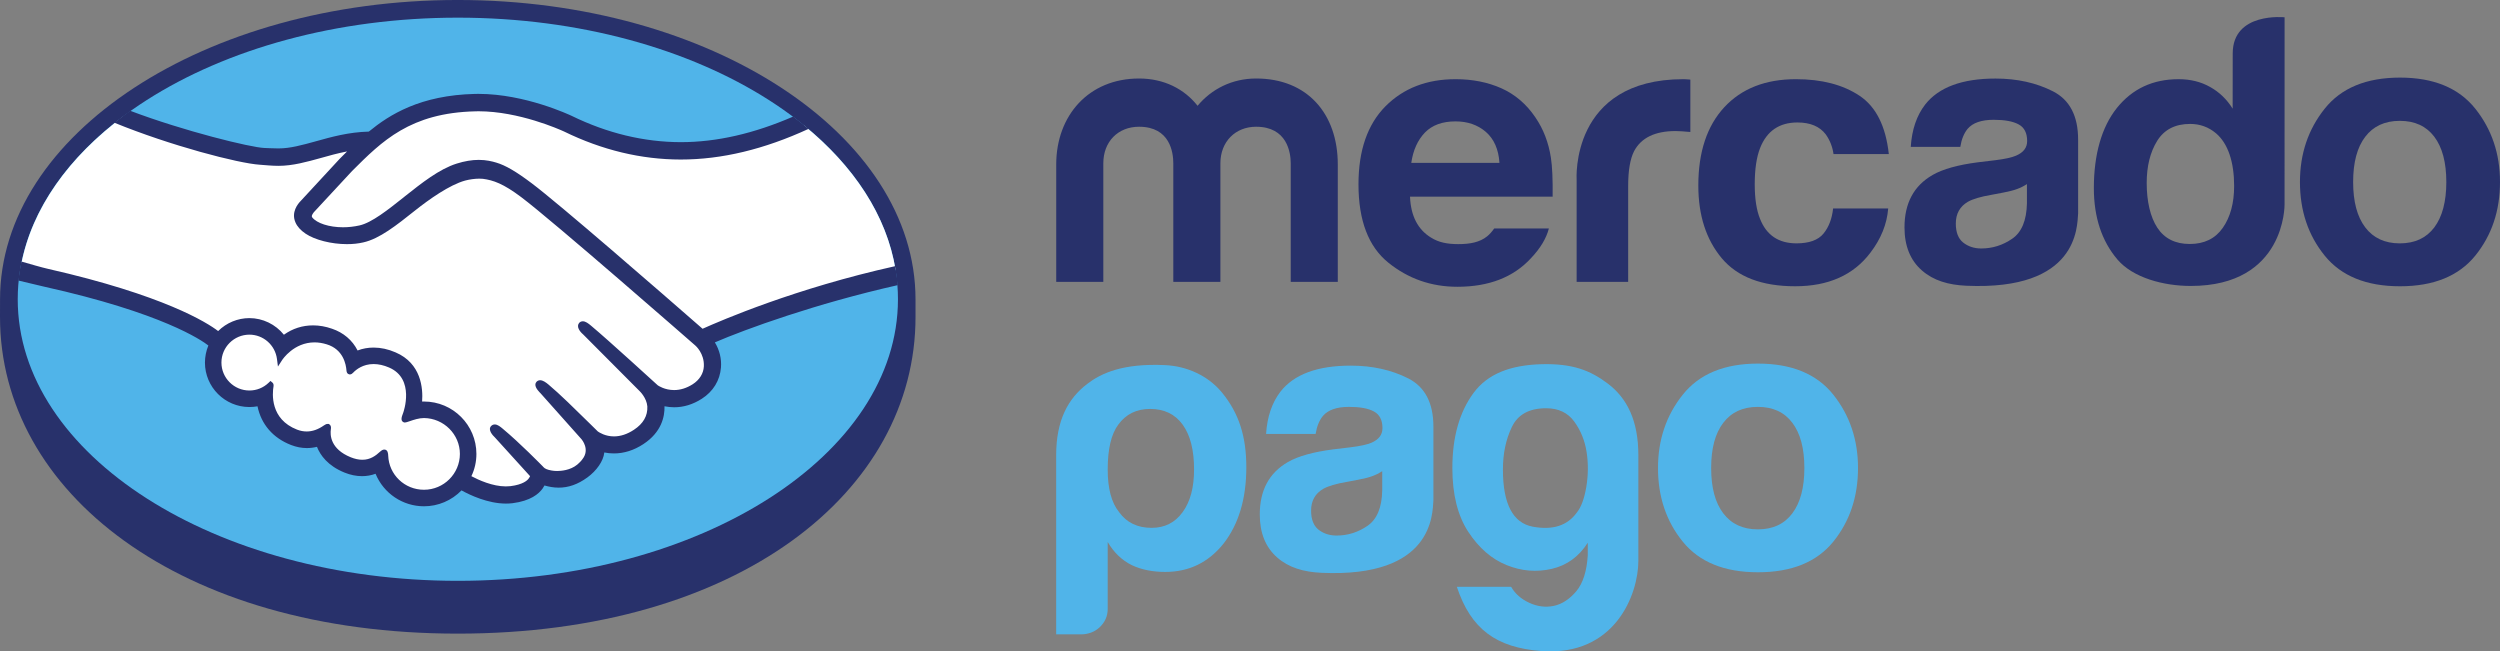
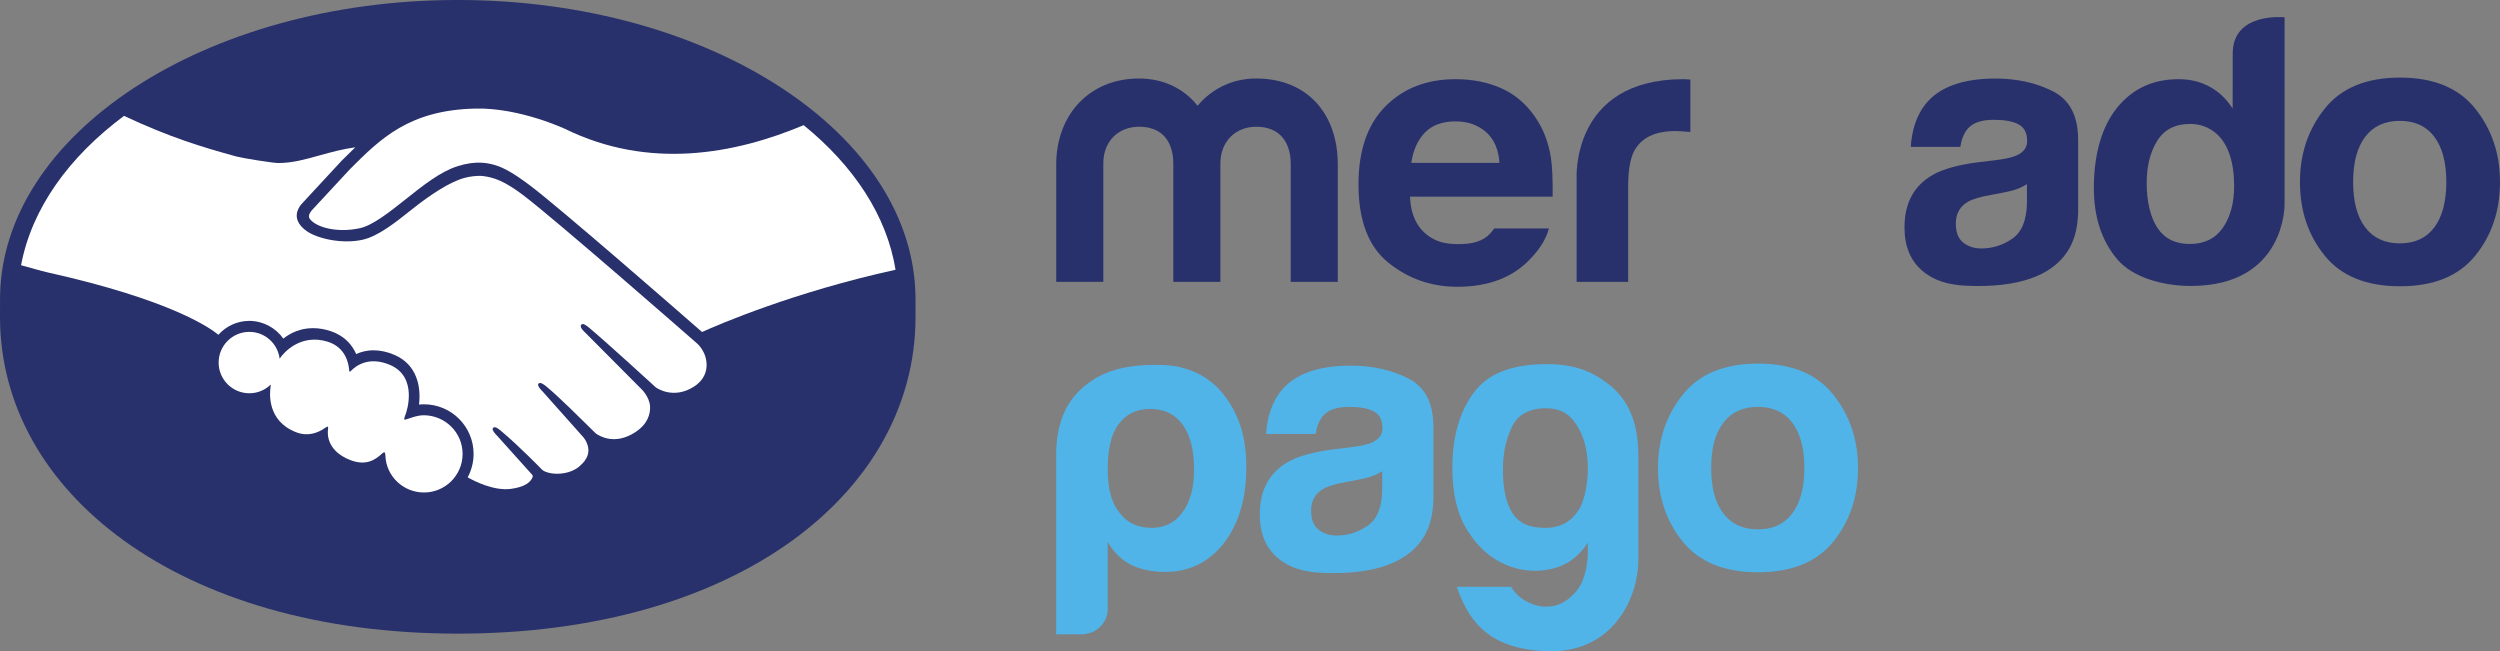
<svg xmlns="http://www.w3.org/2000/svg" xmlns:ns1="http://www.inkscape.org/namespaces/inkscape" xmlns:ns2="http://sodipodi.sourceforge.net/DTD/sodipodi-0.dtd" width="176.659mm" height="46.029mm" viewBox="0 0 176.659 46.029" version="1.1" id="svg2477" ns1:version="0.92.2 (5c3e80d, 2017-08-06)" ns2:docname="mercado-pago-logo.svg">
  <rect x="0" y="0" width="176.659" height="46.029" fill="#808080" stroke="none" />
  <defs id="defs2471" />
  <ns2:namedview id="base" pagecolor="#ffffff" bordercolor="#666666" borderopacity="1.0" ns1:pageopacity="0.0" ns1:pageshadow="2" ns1:zoom="0.35" ns1:cx="-119.01326" ns1:cy="-341.43092" ns1:document-units="mm" ns1:current-layer="layer1" showgrid="false" fit-margin-top="0" fit-margin-left="0" fit-margin-right="0" fit-margin-bottom="0" ns1:window-width="1600" ns1:window-height="837" ns1:window-x="-8" ns1:window-y="-8" ns1:window-maximized="1" />
  <g ns1:label="Layer 1" ns1:groupmode="layer" id="layer1" transform="translate(-14.48,-12.468)">
    <g id="g1222" transform="matrix(2.447,0,0,-2.447,79.174,33.624)" ns1:export-filename="C:\Users\suitedoalex\sites\mercado-pago-logo-7.png" ns1:export-xdpi="7.1889887" ns1:export-ydpi="7.1889887">
      <path d="m 0,0 c 0,4.763 -5.919,8.646 -13.219,8.646 -7.301,0 -13.218,-3.883 -13.218,-8.646 0,-0.123 -10e-4,-0.464 -10e-4,-0.507 0,-5.052 5.172,-9.145 13.217,-9.145 8.096,0 13.221,4.091 13.221,9.145 z" style="fill:#28316b;fill-opacity:1;fill-rule:nonzero;stroke:none" id="path1224" ns1:connector-curvature="0" />
    </g>
    <g id="g1226" transform="matrix(2.447,0,0,-2.447,77.933,33.615)" ns1:export-filename="C:\Users\suitedoalex\sites\mercado-pago-logo-7.png" ns1:export-xdpi="7.1889887" ns1:export-ydpi="7.1889887">
-       <path d="m 0,0 c 0,-4.49 -5.689,-8.131 -12.71,-8.131 -7.019,0 -12.709,3.641 -12.709,8.131 0,4.491 5.69,8.132 12.709,8.132 C -5.689,8.132 0,4.491 0,0" style="fill:#50b4e9;fill-opacity:1;fill-rule:nonzero;stroke:none" id="path1228" ns1:connector-curvature="0" />
-     </g>
+       </g>
    <g id="g1230" transform="matrix(2.447,0,0,-2.447,36.507,27.337)" ns1:export-filename="C:\Users\suitedoalex\sites\mercado-pago-logo-7.png" ns1:export-xdpi="7.1889887" ns1:export-ydpi="7.1889887">
      <path d="m 0,0 c -0.007,-0.013 -0.134,-0.145 -0.052,-0.249 0.201,-0.257 0.821,-0.403 1.448,-0.263 0.373,0.084 0.85,0.464 1.313,0.831 C 3.211,0.718 3.71,1.118 4.21,1.276 4.74,1.445 5.079,1.373 5.304,1.306 5.55,1.231 5.84,1.07 6.301,0.723 c 0.87,-0.654 4.367,-3.706 4.97,-4.234 0.488,0.22 2.65,1.152 5.589,1.798 -0.255,1.567 -1.209,3.001 -2.654,4.175 C 12.192,1.616 9.73,1.174 7.323,2.351 7.311,2.354 6.008,2.972 4.722,2.941 2.812,2.897 1.984,2.07 1.108,1.195 Z" style="fill:#ffffff;fill-opacity:1;fill-rule:nonzero;stroke:none" id="path1232" ns1:connector-curvature="0" />
    </g>
    <g id="g1234" transform="matrix(2.447,0,0,-2.447,63.741,36.74)" ns1:export-filename="C:\Users\suitedoalex\sites\mercado-pago-logo-7.png" ns1:export-xdpi="7.1889887" ns1:export-ydpi="7.1889887">
      <path d="m 0,0 c -0.041,0.036 -4.111,3.599 -5.034,4.292 -0.533,0.4 -0.83,0.502 -1.142,0.542 C -6.339,4.854 -6.562,4.825 -6.72,4.781 -7.148,4.665 -7.709,4.29 -8.207,3.896 -8.723,3.484 -9.209,3.098 -9.66,2.996 c -0.576,-0.129 -1.28,0.024 -1.602,0.241 -0.13,0.087 -0.221,0.189 -0.265,0.291 -0.119,0.276 0.1,0.495 0.135,0.533 l 1.124,1.214 c 0.13,0.13 0.262,0.261 0.397,0.39 -0.362,-0.048 -0.697,-0.141 -1.024,-0.231 -0.407,-0.115 -0.798,-0.223 -1.195,-0.223 -0.165,0 -1.051,0.144 -1.219,0.19 -1.016,0.28 -1.909,0.549 -3.241,1.172 -1.597,-1.189 -2.665,-2.676 -2.973,-4.313 0.229,-0.061 0.598,-0.17 0.753,-0.204 3.615,-0.804 4.74,-1.632 4.945,-1.805 0.221,0.246 0.539,0.402 0.895,0.402 0.401,-0.002 0.761,-0.202 0.98,-0.512 0.207,0.164 0.492,0.302 0.861,0.302 0.167,0 0.341,-0.03 0.517,-0.09 0.408,-0.139 0.618,-0.411 0.727,-0.658 0.137,0.063 0.305,0.109 0.503,0.108 0.195,0 0.398,-0.044 0.601,-0.132 0.666,-0.286 0.77,-0.942 0.71,-1.435 0.048,0.006 0.094,0.008 0.144,0.008 0.789,-10e-4 1.433,-0.642 1.432,-1.433 0,-0.245 -0.063,-0.474 -0.171,-0.677 0.215,-0.12 0.763,-0.394 1.243,-0.333 0.385,0.049 0.531,0.18 0.583,0.254 0.036,0.05 0.074,0.11 0.038,0.153 l -1.018,1.133 c 0,0 -0.169,0.158 -0.114,0.22 0.058,0.062 0.162,-0.028 0.236,-0.089 0.517,-0.434 1.152,-1.087 1.152,-1.087 0.01,-0.008 0.053,-0.09 0.286,-0.132 0.202,-0.036 0.559,-0.016 0.807,0.187 0.062,0.051 0.125,0.116 0.177,0.181 -0.004,-0.003 -0.008,-0.007 -0.012,-0.009 0.261,0.334 -0.029,0.672 -0.029,0.672 l -1.19,1.336 c 0,0 -0.171,0.158 -0.113,0.222 0.052,0.054 0.162,-0.029 0.236,-0.091 0.377,-0.314 0.91,-0.85 1.42,-1.35 0.1,-0.072 0.549,-0.35 1.143,0.04 0.36,0.237 0.432,0.527 0.423,0.747 -0.026,0.29 -0.252,0.497 -0.252,0.497 l -1.626,1.634 c 0,0 -0.172,0.147 -0.112,0.221 0.05,0.063 0.161,-0.027 0.235,-0.089 0.518,-0.433 1.921,-1.719 1.921,-1.719 0.019,-0.014 0.505,-0.359 1.102,0.023 0.215,0.137 0.352,0.343 0.363,0.582 C 0.294,-0.246 0,0 0,0" style="fill:#ffffff;fill-opacity:1;fill-rule:nonzero;stroke:none" id="path1236" ns1:connector-curvature="0" />
    </g>
    <g id="g1238" transform="matrix(2.447,0,0,-2.447,44.44,41.811)" ns1:export-filename="C:\Users\suitedoalex\sites\mercado-pago-logo-7.png" ns1:export-xdpi="7.1889887" ns1:export-ydpi="7.1889887">
      <path d="m 0,0 c -0.252,0.003 -0.527,-0.147 -0.564,-0.125 -0.02,0.013 0.016,0.114 0.04,0.173 0.023,0.057 0.355,1.056 -0.454,1.404 -0.62,0.266 -0.998,-0.033 -1.128,-0.169 -0.035,-0.035 -0.05,-0.032 -0.054,0.013 -0.012,0.18 -0.092,0.667 -0.627,0.83 -0.765,0.233 -1.256,-0.3 -1.381,-0.492 -0.055,0.435 -0.423,0.773 -0.874,0.774 -0.49,0 -0.888,-0.397 -0.888,-0.887 0,-0.489 0.397,-0.886 0.887,-0.886 0.238,-0.001 0.454,0.094 0.613,0.247 0.005,-0.005 0.007,-0.013 0.004,-0.03 -0.037,-0.219 -0.105,-1.016 0.73,-1.341 0.335,-0.13 0.619,-0.033 0.855,0.133 0.07,0.049 0.081,0.028 0.071,-0.038 -0.03,-0.205 0.008,-0.644 0.624,-0.893 0.468,-0.191 0.745,0.004 0.926,0.172 0.079,0.072 0.101,0.059 0.106,-0.051 0.021,-0.594 0.514,-1.064 1.113,-1.065 0.616,0 1.116,0.498 1.116,1.114 C 1.115,-0.5 0.616,-0.007 0,0" style="fill:#ffffff;fill-opacity:1;fill-rule:nonzero;stroke:none" id="path1240" ns1:connector-curvature="0" />
    </g>
    <g id="g1242" transform="matrix(2.447,0,0,-2.447,44.44,47.076)" ns1:export-filename="C:\Users\suitedoalex\sites\mercado-pago-logo-7.png" ns1:export-xdpi="7.1889887" ns1:export-ydpi="7.1889887">
-       <path d="m 0,0 c -0.559,0 -1.013,0.435 -1.033,0.987 -0.002,0.048 -0.007,0.174 -0.113,0.174 -0.044,0 -0.083,-0.026 -0.126,-0.065 -0.124,-0.115 -0.28,-0.23 -0.508,-0.23 -0.104,0 -0.216,0.024 -0.335,0.072 -0.59,0.239 -0.598,0.645 -0.574,0.808 0.006,0.043 0.008,0.088 -0.021,0.123 l -0.037,0.032 h -0.036 c -0.03,0 -0.062,-0.011 -0.103,-0.041 -0.171,-0.12 -0.335,-0.177 -0.501,-0.177 -0.092,0 -0.185,0.017 -0.28,0.054 -0.776,0.302 -0.715,1.035 -0.677,1.256 0.005,0.045 -0.006,0.079 -0.034,0.103 l -0.055,0.046 -0.051,-0.05 c -0.152,-0.147 -0.35,-0.226 -0.558,-0.226 -0.444,0 -0.807,0.362 -0.807,0.807 0,0.445 0.364,0.806 0.808,0.806 0.402,0 0.745,-0.302 0.796,-0.705 l 0.028,-0.216 0.118,0.183 c 0.014,0.022 0.34,0.515 0.94,0.515 0.113,0 0.231,-0.02 0.349,-0.056 0.479,-0.145 0.559,-0.578 0.572,-0.76 0.009,-0.105 0.083,-0.11 0.098,-0.11 0.04,0 0.072,0.026 0.093,0.049 0.09,0.095 0.286,0.251 0.594,0.251 0.141,-10e-4 0.29,-0.033 0.444,-0.1 0.76,-0.326 0.415,-1.292 0.411,-1.301 -0.065,-0.16 -0.067,-0.231 -0.006,-0.271 l 0.03,-0.015 h 0.022 c 0.034,0 0.076,0.015 0.147,0.039 C -0.302,2.018 -0.146,2.071 0,2.071 H 0.001 C 0.572,2.064 1.037,1.6 1.037,1.034 1.036,0.464 0.571,0 0,0 M 8.045,4.649 C 6.792,5.744 3.894,8.264 3.108,8.853 2.66,9.19 2.354,9.369 2.086,9.448 1.965,9.484 1.798,9.526 1.583,9.526 1.384,9.526 1.17,9.49 0.945,9.419 0.437,9.259 -0.067,8.857 -0.557,8.469 L -0.581,8.449 C -1.037,8.087 -1.507,7.712 -1.863,7.633 -2.019,7.598 -2.179,7.58 -2.338,7.58 c -0.399,0 -0.757,0.115 -0.891,0.287 -0.023,0.028 -0.008,0.073 0.043,0.14 l 0.007,0.009 1.103,1.189 c 0.864,0.863 1.68,1.68 3.559,1.723 0.031,10e-4 0.063,0.002 0.094,0.002 1.169,-0.002 2.338,-0.525 2.469,-0.585 1.097,-0.536 2.228,-0.808 3.366,-0.809 1.186,0 2.409,0.294 3.695,0.886 -0.144,0.121 -0.294,0.238 -0.447,0.354 -1.13,-0.49 -2.206,-0.738 -3.245,-0.738 -1.061,0.002 -2.121,0.257 -3.149,0.759 -0.055,0.025 -1.345,0.635 -2.689,0.635 -0.035,0 -0.07,0 -0.105,-0.001 -1.578,-0.037 -2.467,-0.598 -3.065,-1.088 -0.582,-0.015 -1.083,-0.155 -1.529,-0.28 -0.399,-0.11 -0.742,-0.206 -1.077,-0.206 -0.139,0 -0.387,0.012 -0.409,0.013 -0.386,0.012 -2.329,0.488 -3.875,1.074 -0.158,-0.112 -0.31,-0.227 -0.457,-0.345 1.615,-0.661 3.58,-1.174 4.2,-1.213 0.172,-0.013 0.356,-0.032 0.54,-0.032 0.41,0 0.819,0.115 1.216,0.225 0.234,0.067 0.492,0.138 0.763,0.191 C -2.293,9.698 -2.365,9.626 -2.438,9.553 L -3.559,8.341 c -0.087,-0.089 -0.28,-0.327 -0.153,-0.62 0.05,-0.118 0.151,-0.231 0.295,-0.327 0.267,-0.18 0.745,-0.301 1.189,-0.301 0.168,-0.001 0.329,0.016 0.475,0.05 0.47,0.104 0.962,0.497 1.484,0.912 C 0.147,8.386 0.738,8.805 1.19,8.929 1.317,8.963 1.473,8.984 1.598,8.984 1.635,8.983 1.67,8.983 1.702,8.979 2.001,8.94 2.291,8.839 2.807,8.451 3.727,7.76 7.798,4.198 7.838,4.163 7.841,4.161 8.1,3.938 8.082,3.564 8.072,3.357 7.957,3.173 7.757,3.045 7.583,2.935 7.403,2.879 7.223,2.879 6.95,2.879 6.763,3.007 6.751,3.016 6.735,3.028 5.341,4.307 4.827,4.736 4.746,4.804 4.667,4.865 4.587,4.865 4.543,4.865 4.505,4.847 4.479,4.815 4.398,4.715 4.489,4.577 4.596,4.486 L 6.226,2.85 C 6.228,2.848 6.429,2.659 6.45,2.407 6.463,2.136 6.333,1.909 6.063,1.732 5.871,1.605 5.677,1.541 5.486,1.541 5.235,1.541 5.061,1.655 5.021,1.683 L 4.788,1.912 C 4.36,2.333 3.919,2.768 3.597,3.037 3.518,3.103 3.434,3.163 3.354,3.163 3.314,3.163 3.278,3.147 3.251,3.119 3.214,3.078 3.188,3.005 3.28,2.883 3.318,2.832 3.362,2.791 3.362,2.791 L 4.552,1.456 C 4.562,1.443 4.796,1.164 4.578,0.886 L 4.536,0.832 C 4.5,0.793 4.462,0.758 4.426,0.726 4.223,0.559 3.952,0.542 3.845,0.542 3.787,0.542 3.731,0.547 3.684,0.556 3.566,0.576 3.487,0.609 3.45,0.654 L 3.436,0.67 C 3.37,0.736 2.771,1.349 2.275,1.762 2.21,1.816 2.128,1.886 2.044,1.886 2.002,1.886 1.965,1.869 1.937,1.838 1.838,1.73 1.985,1.569 2.048,1.511 L 3.063,0.393 C 3.062,0.383 3.048,0.359 3.023,0.324 2.987,0.273 2.864,0.15 2.497,0.104 2.453,0.099 2.407,0.097 2.362,0.097 c -0.38,0 -0.784,0.184 -0.993,0.295 0.096,0.2 0.145,0.42 0.145,0.642 0,0.835 -0.678,1.514 -1.513,1.514 -0.018,0 -0.036,0 -0.055,-10e-4 0.029,0.381 -0.025,1.103 -0.766,1.42 -0.213,0.093 -0.426,0.139 -0.633,0.139 -0.161,0 -0.317,-0.027 -0.464,-0.084 -0.152,0.299 -0.407,0.516 -0.74,0.629 -0.184,0.064 -0.366,0.096 -0.543,0.096 -0.309,0 -0.592,-0.09 -0.845,-0.27 -0.243,0.301 -0.61,0.48 -0.996,0.48 -0.337,0 -0.662,-0.135 -0.903,-0.374 -0.315,0.242 -1.568,1.037 -4.919,1.798 -0.162,0.036 -0.534,0.143 -0.763,0.21 -0.038,-0.181 -0.066,-0.364 -0.086,-0.549 0,0 0.618,-0.148 0.74,-0.176 3.423,-0.761 4.555,-1.551 4.746,-1.7 -0.065,-0.156 -0.098,-0.324 -0.099,-0.493 0,-0.708 0.575,-1.283 1.283,-1.284 0.079,0 0.157,0.007 0.235,0.021 0.107,-0.52 0.447,-0.915 0.968,-1.117 0.151,-0.059 0.306,-0.089 0.457,-0.089 0.098,0 0.195,0.012 0.292,0.036 0.096,-0.243 0.313,-0.548 0.796,-0.744 0.17,-0.068 0.339,-0.103 0.504,-0.103 0.135,0 0.267,0.023 0.392,0.069 0.232,-0.565 0.783,-0.939 1.398,-0.939 0.407,-0.001 0.798,0.165 1.084,0.459 0.244,-0.135 0.76,-0.38 1.28,-0.381 0.068,0 0.131,0.003 0.195,0.011 0.517,0.066 0.757,0.268 0.868,0.425 0.02,0.028 0.038,0.058 0.053,0.087 0.123,-0.035 0.256,-0.063 0.411,-0.063 0.282,0 0.553,0.095 0.828,0.295 0.268,0.195 0.46,0.473 0.487,0.71 10e-4,0.003 0.002,0.007 0.002,0.011 0.091,-0.019 0.185,-0.028 0.276,-0.028 0.292,0 0.578,0.09 0.851,0.269 0.527,0.346 0.619,0.797 0.611,1.093 0.092,-0.018 0.186,-0.029 0.28,-0.029 0.273,0 0.541,0.082 0.796,0.245 C 8.35,2.836 8.546,3.156 8.576,3.528 8.597,3.781 8.534,4.036 8.4,4.256 9.284,4.637 11.303,5.373 13.682,5.909 13.667,6.094 13.641,6.276 13.607,6.457 10.73,5.818 8.583,4.89 8.045,4.649" style="fill:#28316b;fill-opacity:1;fill-rule:nonzero;stroke:none" id="path1244" ns1:connector-curvature="0" />
-     </g>
+       </g>
    <g id="g1246" transform="matrix(2.447,0,0,-2.447,186.497,28.537)" ns1:export-filename="C:\Users\suitedoalex\sites\mercado-pago-logo-7.png" ns1:export-xdpi="7.1889887" ns1:export-ydpi="7.1889887">
      <path d="m 0,0 c -0.232,-0.307 -0.562,-0.461 -0.996,-0.461 -0.432,0 -0.765,0.154 -0.998,0.461 -0.234,0.307 -0.35,0.744 -0.35,1.311 0,0.566 0.116,1.002 0.35,1.307 0.233,0.306 0.566,0.459 0.998,0.459 C -0.562,3.077 -0.232,2.924 0,2.618 0.23,2.313 0.347,1.877 0.347,1.311 0.347,0.744 0.23,0.307 0,0 M 1.182,3.43 C 0.704,4.027 -0.02,4.326 -0.991,4.326 -1.962,4.326 -2.687,4.027 -3.164,3.43 -3.642,2.832 -3.88,2.126 -3.88,1.311 c 0,-0.83 0.238,-1.539 0.716,-2.128 0.477,-0.588 1.202,-0.883 2.173,-0.883 0.971,0 1.695,0.295 2.173,0.883 0.477,0.589 0.715,1.298 0.715,2.128 0,0.815 -0.238,1.521 -0.715,2.119" style="fill:#28316b;fill-opacity:1;fill-rule:nonzero;stroke:none" id="path1248" ns1:connector-curvature="0" />
    </g>
    <g id="g1250" transform="matrix(2.447,0,0,-2.447,157.711,26.828)" ns1:export-filename="C:\Users\suitedoalex\sites\mercado-pago-logo-7.png" ns1:export-xdpi="7.1889887" ns1:export-ydpi="7.1889887">
      <path d="m 0,0 c -0.01,-0.496 -0.152,-0.838 -0.425,-1.025 -0.272,-0.188 -0.571,-0.282 -0.894,-0.282 -0.205,0 -0.378,0.058 -0.521,0.17 -0.143,0.114 -0.214,0.296 -0.214,0.55 0,0.283 0.117,0.493 0.35,0.629 0.139,0.079 0.365,0.147 0.682,0.201 l 0.338,0.064 c 0.167,0.032 0.3,0.066 0.397,0.102 C -0.189,0.444 -0.095,0.491 0,0.552 Z M 0.752,3.231 C 0.269,3.477 -0.285,3.6 -0.908,3.6 -1.867,3.6 -2.543,3.351 -2.937,2.852 -3.185,2.532 -3.323,2.124 -3.355,1.628 h 1.431 c 0.035,0.22 0.106,0.393 0.211,0.52 0.148,0.174 0.399,0.261 0.754,0.261 0.316,0 0.557,-0.044 0.721,-0.134 0.162,-0.087 0.244,-0.248 0.244,-0.48 0,-0.191 -0.107,-0.33 -0.319,-0.421 C -0.433,1.321 -0.63,1.278 -0.906,1.243 L -1.414,1.182 C -1.99,1.108 -2.428,0.986 -2.724,0.816 -3.266,0.504 -3.536,0 -3.536,-0.697 c 0,-0.537 0.167,-0.952 0.505,-1.246 0.336,-0.293 0.762,-0.416 1.279,-0.44 3.236,-0.145 3.2,1.705 3.23,2.09 v 2.13 c 0,0.683 -0.243,1.148 -0.726,1.394" style="fill:#28316b;fill-opacity:1;fill-rule:nonzero;stroke:none" id="path1252" ns1:connector-curvature="0" />
    </g>
    <g id="g1254" transform="matrix(2.447,0,0,-2.447,141.493,21.122)" ns1:export-filename="C:\Users\suitedoalex\sites\mercado-pago-logo-7.png" ns1:export-xdpi="7.1889887" ns1:export-ydpi="7.1889887">
-       <path d="m 0,0 c 0.37,0 0.642,-0.114 0.817,-0.343 0.12,-0.168 0.196,-0.359 0.225,-0.57 H 2.639 C 2.551,-0.107 2.27,0.454 1.793,0.772 1.315,1.09 0.704,1.25 -0.043,1.25 c -0.88,0 -1.569,-0.271 -2.069,-0.81 -0.5,-0.54 -0.75,-1.294 -0.75,-2.263 0,-0.859 0.226,-1.559 0.678,-2.099 0.453,-0.539 1.159,-0.808 2.118,-0.808 0.961,0 1.685,0.323 2.173,0.969 0.307,0.402 0.478,0.826 0.514,1.277 H 1.03 c -0.032,-0.298 -0.125,-0.54 -0.279,-0.727 -0.153,-0.185 -0.412,-0.28 -0.778,-0.28 -0.515,0 -0.867,0.235 -1.052,0.706 -0.103,0.251 -0.154,0.584 -0.154,0.998 0,0.434 0.051,0.782 0.154,1.046 C -0.886,-0.248 -0.525,0 0,0" style="fill:#28316b;fill-opacity:1;fill-rule:nonzero;stroke:none" id="path1256" ns1:connector-curvature="0" />
-     </g>
+       </g>
    <g id="g1258" transform="matrix(2.447,0,0,-2.447,133.442,18.063)" ns1:export-filename="C:\Users\suitedoalex\sites\mercado-pago-logo-7.png" ns1:export-xdpi="7.1889887" ns1:export-ydpi="7.1889887">
      <path d="m 0,0 c -3.279,0 -3.086,-2.904 -3.086,-2.904 v -2.95 h 1.488 v 2.767 c 0,0.453 0.059,0.789 0.171,1.008 0.205,0.387 0.604,0.581 1.199,0.581 0.044,0 0.104,-0.003 0.176,-0.007 0.073,-0.003 0.156,-0.01 0.25,-0.02 v 1.513 C 0.132,-0.007 0.089,-0.005 0.07,-0.003 0.052,-0.002 0.028,0 0,0" style="fill:#28316b;fill-opacity:1;fill-rule:nonzero;stroke:none" id="path1260" ns1:connector-curvature="0" />
    </g>
    <g id="g1262" transform="matrix(2.447,0,0,-2.447,115.171,21.834)" ns1:export-filename="C:\Users\suitedoalex\sites\mercado-pago-logo-7.png" ns1:export-xdpi="7.1889887" ns1:export-ydpi="7.1889887">
      <path d="m 0,0 c 0.209,0.215 0.503,0.322 0.883,0.322 0.348,0 0.64,-0.1 0.877,-0.304 0.234,-0.204 0.366,-0.501 0.392,-0.893 H -0.394 C -0.341,-0.507 -0.208,-0.216 0,0 M 2,-2.771 C 1.937,-2.86 1.871,-2.937 1.797,-2.996 1.586,-3.169 1.301,-3.222 0.965,-3.222 c -0.319,0 -0.568,0.048 -0.792,0.19 -0.371,0.228 -0.581,0.614 -0.604,1.181 h 4.119 c 0.005,0.489 -0.01,0.863 -0.05,1.122 C 3.57,-0.286 3.419,0.104 3.188,0.44 2.931,0.821 2.604,1.1 2.211,1.277 1.816,1.453 1.374,1.541 0.883,1.541 0.054,1.541 -0.62,1.28 -1.14,0.758 -1.658,0.235 -1.919,-0.516 -1.919,-1.495 c 0,-1.045 0.288,-1.8 0.863,-2.263 0.575,-0.464 1.24,-0.696 1.992,-0.696 0.911,0 1.62,0.275 2.126,0.825 0.274,0.289 0.444,0.575 0.517,0.858 z" style="fill:#28316b;fill-opacity:1;fill-rule:nonzero;stroke:none" id="path1264" ns1:connector-curvature="0" />
    </g>
    <g id="g1266" transform="matrix(2.447,0,0,-2.447,109.013,32.384)" ns1:export-filename="C:\Users\suitedoalex\sites\mercado-pago-logo-7.png" ns1:export-xdpi="7.1889887" ns1:export-ydpi="7.1889887">
      <path d="m 0,0 h -1.359 v 3.423 c 0,0.312 -0.104,1.056 -1,1.056 -0.598,0 -1.031,-0.431 -1.031,-1.056 V 0 h -1.36 v 3.423 c 0,0.312 -0.093,1.056 -0.989,1.056 -0.609,0 -1.032,-0.431 -1.032,-1.056 V 0 h -1.36 v 3.39 c 0,1.414 0.939,2.482 2.392,2.482 0.721,0 1.308,-0.303 1.69,-0.788 0.402,0.485 0.999,0.788 1.69,0.788 C -0.875,5.872 0,4.848 0,3.39 Z" style="fill:#28316b;fill-opacity:1;fill-rule:nonzero;stroke:none" id="path1268" ns1:connector-curvature="0" />
    </g>
    <g id="g1270" transform="matrix(2.447,0,0,-2.447,171.552,28.566)" ns1:export-filename="C:\Users\suitedoalex\sites\mercado-pago-logo-7.png" ns1:export-xdpi="7.1889887" ns1:export-ydpi="7.1889887">
      <path d="m 0,0 c -0.217,-0.312 -0.537,-0.467 -0.954,-0.467 -0.419,0 -0.731,0.157 -0.937,0.469 -0.205,0.313 -0.307,0.769 -0.307,1.291 0,0.485 0.1,0.89 0.302,1.217 C -1.693,2.836 -1.377,3 -0.944,3 -0.66,3 -0.412,2.91 -0.197,2.73 0.151,2.434 0.327,1.899 0.327,1.208 0.327,0.714 0.217,0.311 0,0 m 1.784,6.079 c 0,0 -1.498,0.16 -1.498,-1.044 L 0.284,3.44 c -0.166,0.268 -0.382,0.476 -0.647,0.625 -0.266,0.151 -0.57,0.227 -0.913,0.227 -0.745,0 -1.336,-0.277 -1.781,-0.829 -0.445,-0.555 -0.667,-1.352 -0.667,-2.317 0,-0.836 0.226,-1.523 0.677,-2.057 0.452,-0.533 1.336,-0.768 2.122,-0.768 2.74,0 2.708,2.35 2.708,2.35 z" style="fill:#28316b;fill-opacity:1;fill-rule:nonzero;stroke:none" id="path1272" ns1:connector-curvature="0" />
    </g>
    <g id="g1274" transform="matrix(2.447,0,0,-2.447,98.857,45.644)" ns1:export-filename="C:\Users\suitedoalex\sites\mercado-pago-logo-7.png" ns1:export-xdpi="7.1889887" ns1:export-ydpi="7.1889887">
      <path d="M 0,0 C 0,0.562 -0.109,0.992 -0.329,1.295 -0.548,1.597 -0.861,1.749 -1.27,1.749 -1.663,1.749 -1.97,1.597 -2.189,1.295 -2.393,1.021 -2.494,0.589 -2.494,0 c 0,-0.549 0.108,-0.957 0.328,-1.23 0.218,-0.304 0.532,-0.455 0.94,-0.455 0.379,0 0.678,0.151 0.897,0.455 C -0.109,-0.929 0,-0.52 0,0 m -2.494,-4.026 c 0,-0.21 -0.08,-0.39 -0.239,-0.536 -0.142,-0.132 -0.334,-0.199 -0.529,-0.199 h -0.72 v 5.172 c 0,1.006 0.339,1.635 0.897,2.061 0.403,0.307 1.022,0.599 2.248,0.542 C -0.205,2.985 0.404,2.71 0.806,2.222 1.302,1.617 1.509,0.944 1.509,0.064 c 0,-0.907 -0.219,-1.638 -0.656,-2.202 -0.437,-0.547 -0.999,-0.82 -1.685,-0.82 -0.365,0 -0.686,0.065 -0.962,0.194 -0.293,0.144 -0.524,0.368 -0.7,0.67 z" style="fill:#50b4e9;fill-opacity:1;fill-rule:nonzero;stroke:none" id="path1276" ns1:connector-curvature="0" />
    </g>
    <g id="g1278" transform="matrix(2.447,0,0,-2.447,120.682,45.647)" ns1:export-filename="C:\Users\suitedoalex\sites\mercado-pago-logo-7.png" ns1:export-xdpi="7.1889887" ns1:export-ydpi="7.1889887">
      <path d="m 0,0 c 0,-0.991 0.287,-1.541 0.86,-1.65 0.573,-0.106 0.995,0.026 1.268,0.4 0.129,0.156 0.222,0.406 0.279,0.743 0.057,0.338 0.061,0.672 0.011,1.003 C 2.368,0.828 2.25,1.122 2.063,1.381 1.877,1.64 1.604,1.77 1.247,1.77 0.76,1.77 0.431,1.589 0.259,1.23 0.085,0.871 0,0.461 0,0 m 2.45,-2.479 v 0.365 C 2.192,-2.518 1.845,-2.768 1.408,-2.869 c -0.437,-0.1 -0.871,-0.065 -1.3,0.109 -0.43,0.172 -0.798,0.491 -1.107,0.958 -0.308,0.47 -0.461,1.084 -0.461,1.846 0,0.891 0.204,1.614 0.611,2.167 C -0.44,2.765 0.216,3.017 1.118,3.042 2.008,3.065 2.524,2.864 3.03,2.481 3.584,2.061 3.911,1.417 3.911,0.411 V -2.632 C 3.913,-3.6 3.238,-5.395 1.118,-5.242 c -1.313,0.096 -2.043,0.635 -2.449,1.855 h 1.568 c 0.115,-0.2 0.29,-0.355 0.527,-0.463 0.236,-0.109 0.473,-0.136 0.708,-0.087 0.236,0.051 0.451,0.192 0.646,0.421 0.193,0.231 0.303,0.576 0.332,1.037" style="fill:#50b4e9;fill-opacity:1;fill-rule:nonzero;stroke:none" id="path1280" ns1:connector-curvature="0" />
    </g>
    <g id="g1282" transform="matrix(2.447,0,0,-2.447,112.153,47.114)" ns1:export-filename="C:\Users\suitedoalex\sites\mercado-pago-logo-7.png" ns1:export-xdpi="7.1889887" ns1:export-ydpi="7.1889887">
      <path d="m 0,0 c -0.009,-0.497 -0.151,-0.838 -0.424,-1.025 -0.272,-0.188 -0.571,-0.282 -0.894,-0.282 -0.205,0 -0.379,0.058 -0.522,0.17 -0.142,0.113 -0.214,0.296 -0.214,0.55 0,0.283 0.117,0.493 0.351,0.629 0.139,0.079 0.365,0.147 0.681,0.201 l 0.338,0.064 c 0.168,0.032 0.301,0.065 0.397,0.102 C -0.189,0.444 -0.095,0.491 0,0.552 Z M 0.752,3.231 C 0.269,3.476 -0.286,3.6 -0.909,3.6 -1.867,3.6 -2.543,3.351 -2.937,2.851 -3.183,2.532 -3.322,2.124 -3.354,1.628 h 1.431 c 0.035,0.22 0.106,0.393 0.211,0.52 0.148,0.173 0.399,0.261 0.753,0.261 0.318,0 0.558,-0.044 0.721,-0.134 C -0.076,2.188 0.007,2.027 0.007,1.795 0.007,1.604 -0.1,1.464 -0.312,1.373 -0.432,1.321 -0.629,1.278 -0.906,1.243 L -1.413,1.182 C -1.989,1.108 -2.428,0.986 -2.723,0.816 -3.266,0.504 -3.536,0 -3.536,-0.697 c 0,-0.537 0.168,-0.952 0.505,-1.245 0.336,-0.294 0.763,-0.417 1.28,-0.441 3.235,-0.145 3.199,1.706 3.229,2.09 v 2.13 c 0,0.683 -0.242,1.147 -0.726,1.394" style="fill:#50b4e9;fill-opacity:1;fill-rule:nonzero;stroke:none" id="path1284" ns1:connector-curvature="0" />
    </g>
    <g id="g1286" transform="matrix(2.447,0,0,-2.447,141.132,48.744)" ns1:export-filename="C:\Users\suitedoalex\sites\mercado-pago-logo-7.png" ns1:export-xdpi="7.1889887" ns1:export-ydpi="7.1889887">
      <path d="m 0,0 c -0.231,-0.308 -0.562,-0.462 -0.995,-0.462 -0.432,0 -0.765,0.154 -0.998,0.462 -0.235,0.307 -0.351,0.743 -0.351,1.31 0,0.565 0.116,1.002 0.351,1.306 0.233,0.307 0.566,0.459 0.998,0.459 C -0.562,3.075 -0.231,2.923 0,2.616 0.231,2.312 0.348,1.875 0.348,1.31 0.348,0.743 0.231,0.307 0,0 M 1.183,3.428 C 0.705,4.026 -0.019,4.325 -0.991,4.325 -1.961,4.325 -2.686,4.026 -3.163,3.428 -3.641,2.83 -3.879,2.124 -3.879,1.31 c 0,-0.83 0.238,-1.539 0.716,-2.128 0.477,-0.588 1.202,-0.883 2.172,-0.883 0.972,0 1.696,0.295 2.174,0.883 0.476,0.589 0.714,1.298 0.714,2.128 0,0.814 -0.238,1.52 -0.714,2.118" style="fill:#50b4e9;fill-opacity:1;fill-rule:nonzero;stroke:none" id="path1288" ns1:connector-curvature="0" />
    </g>
  </g>
</svg>